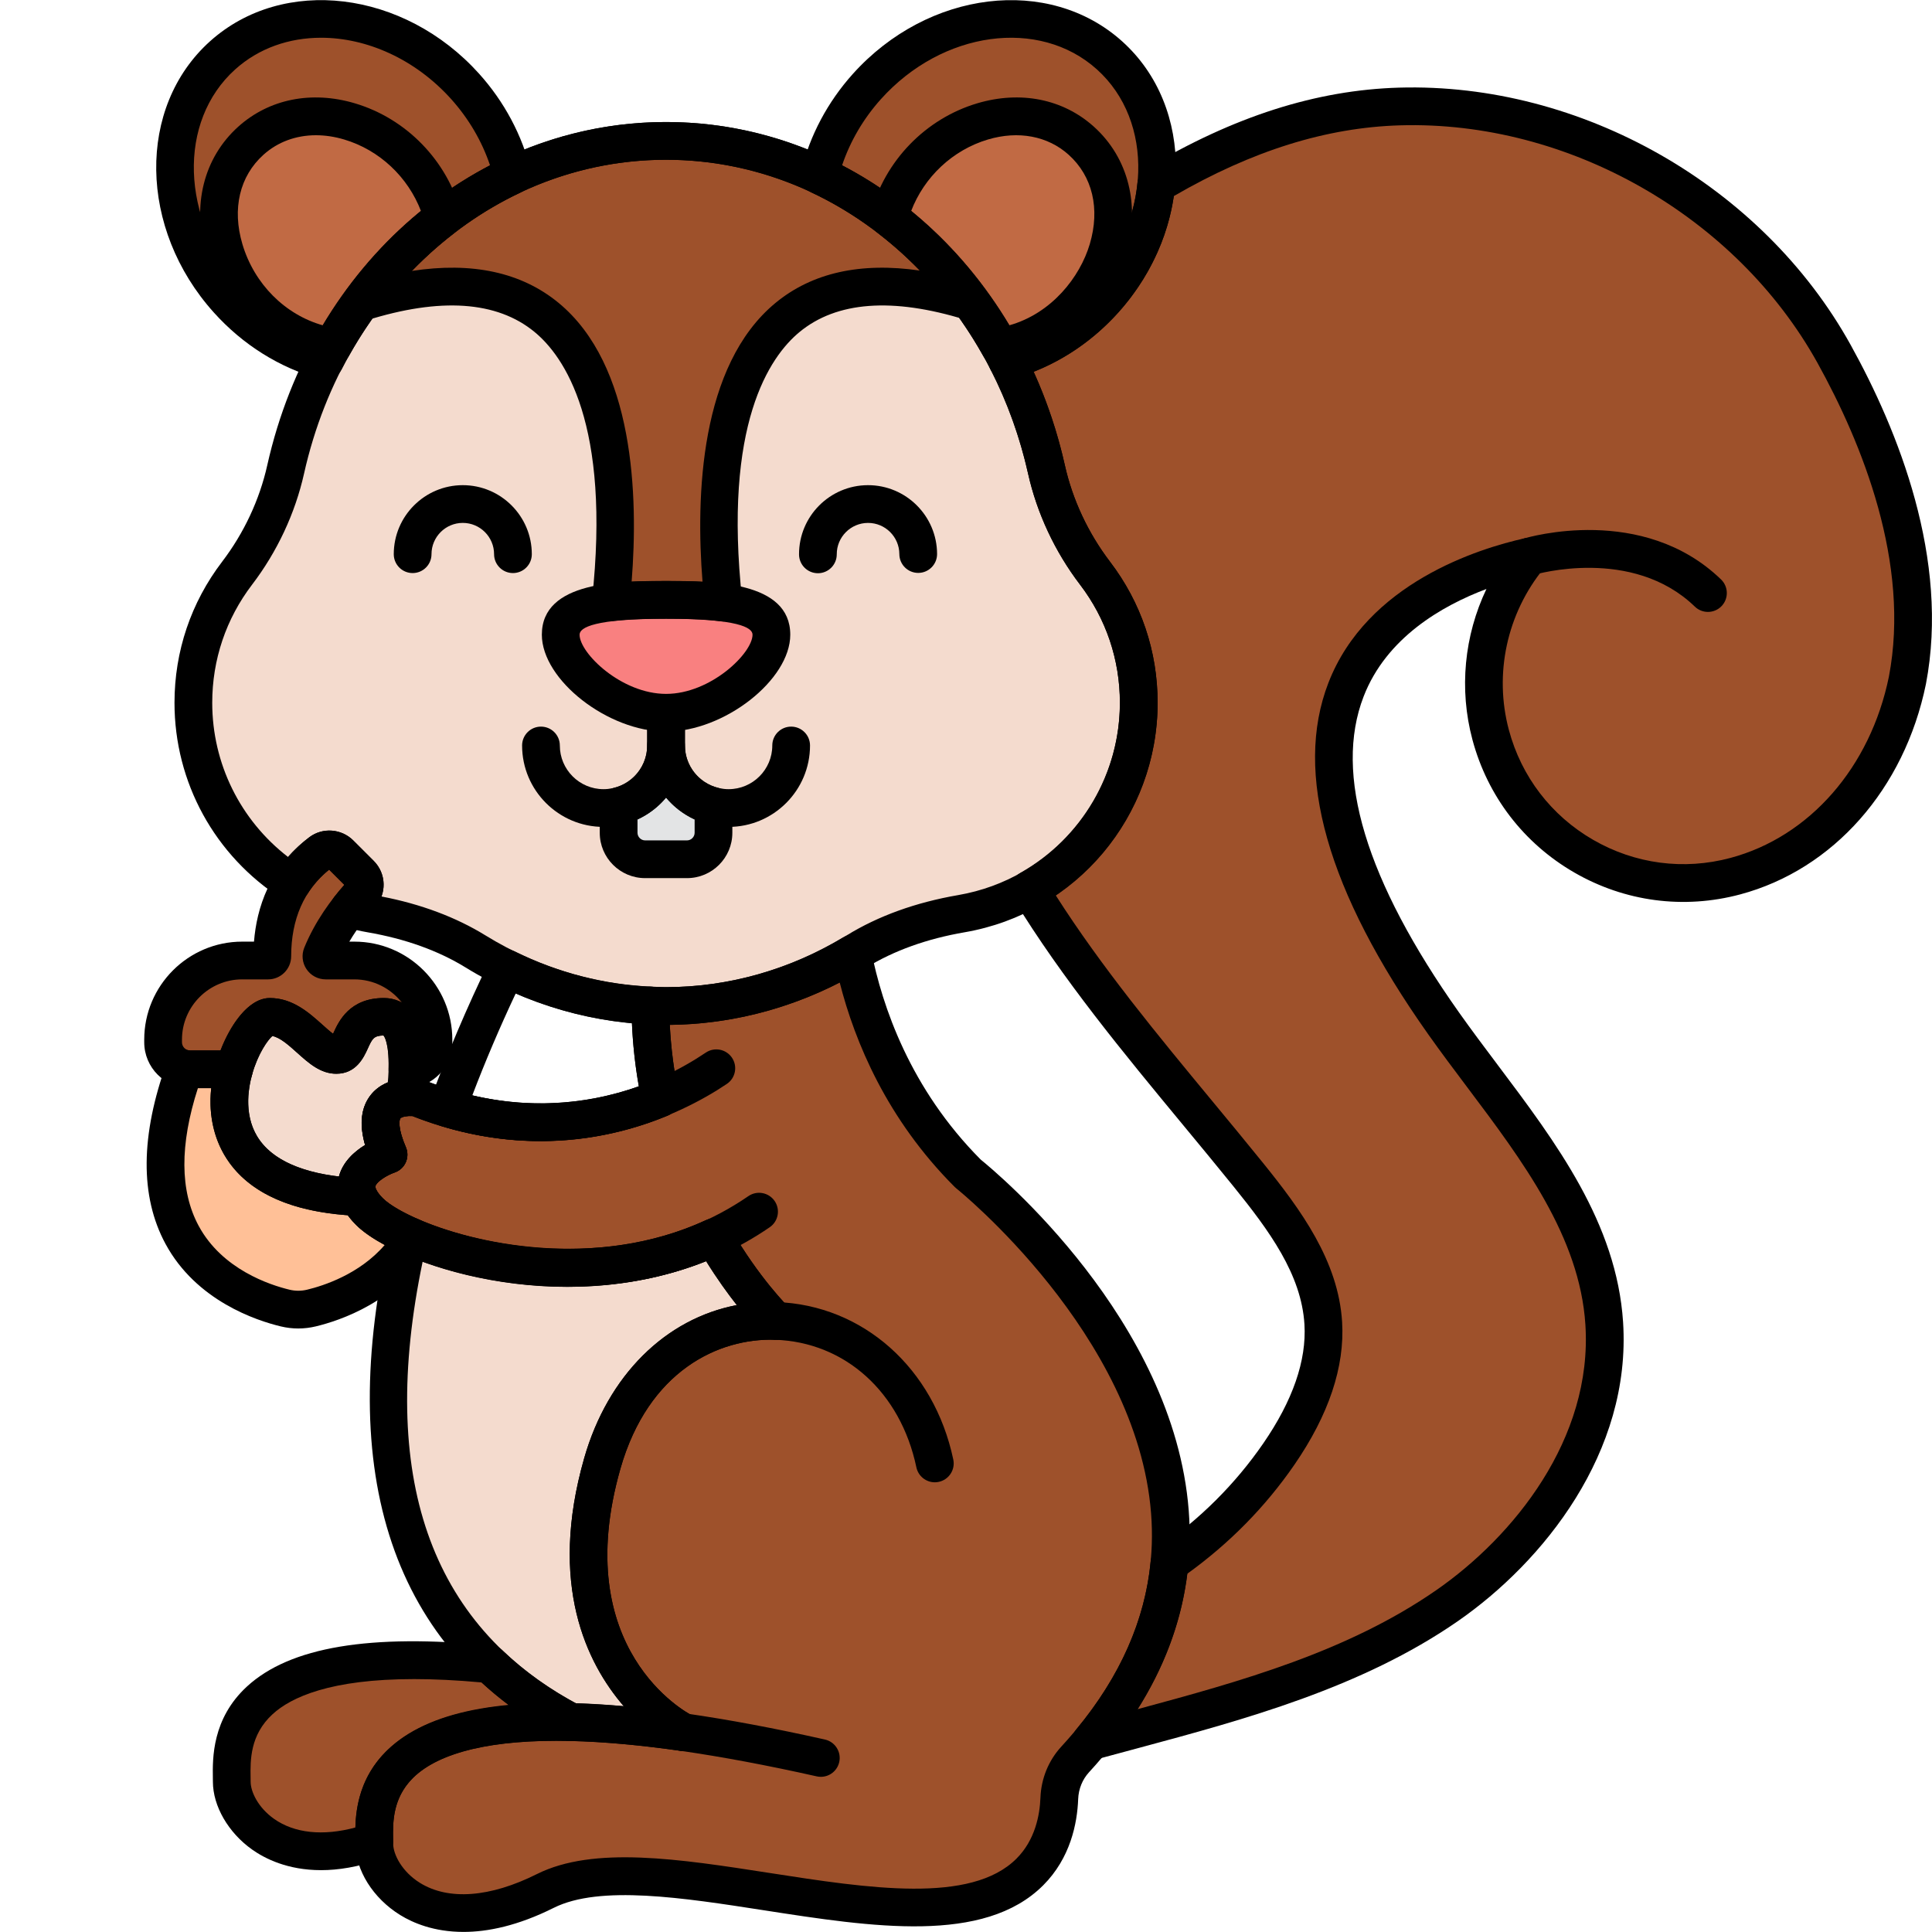
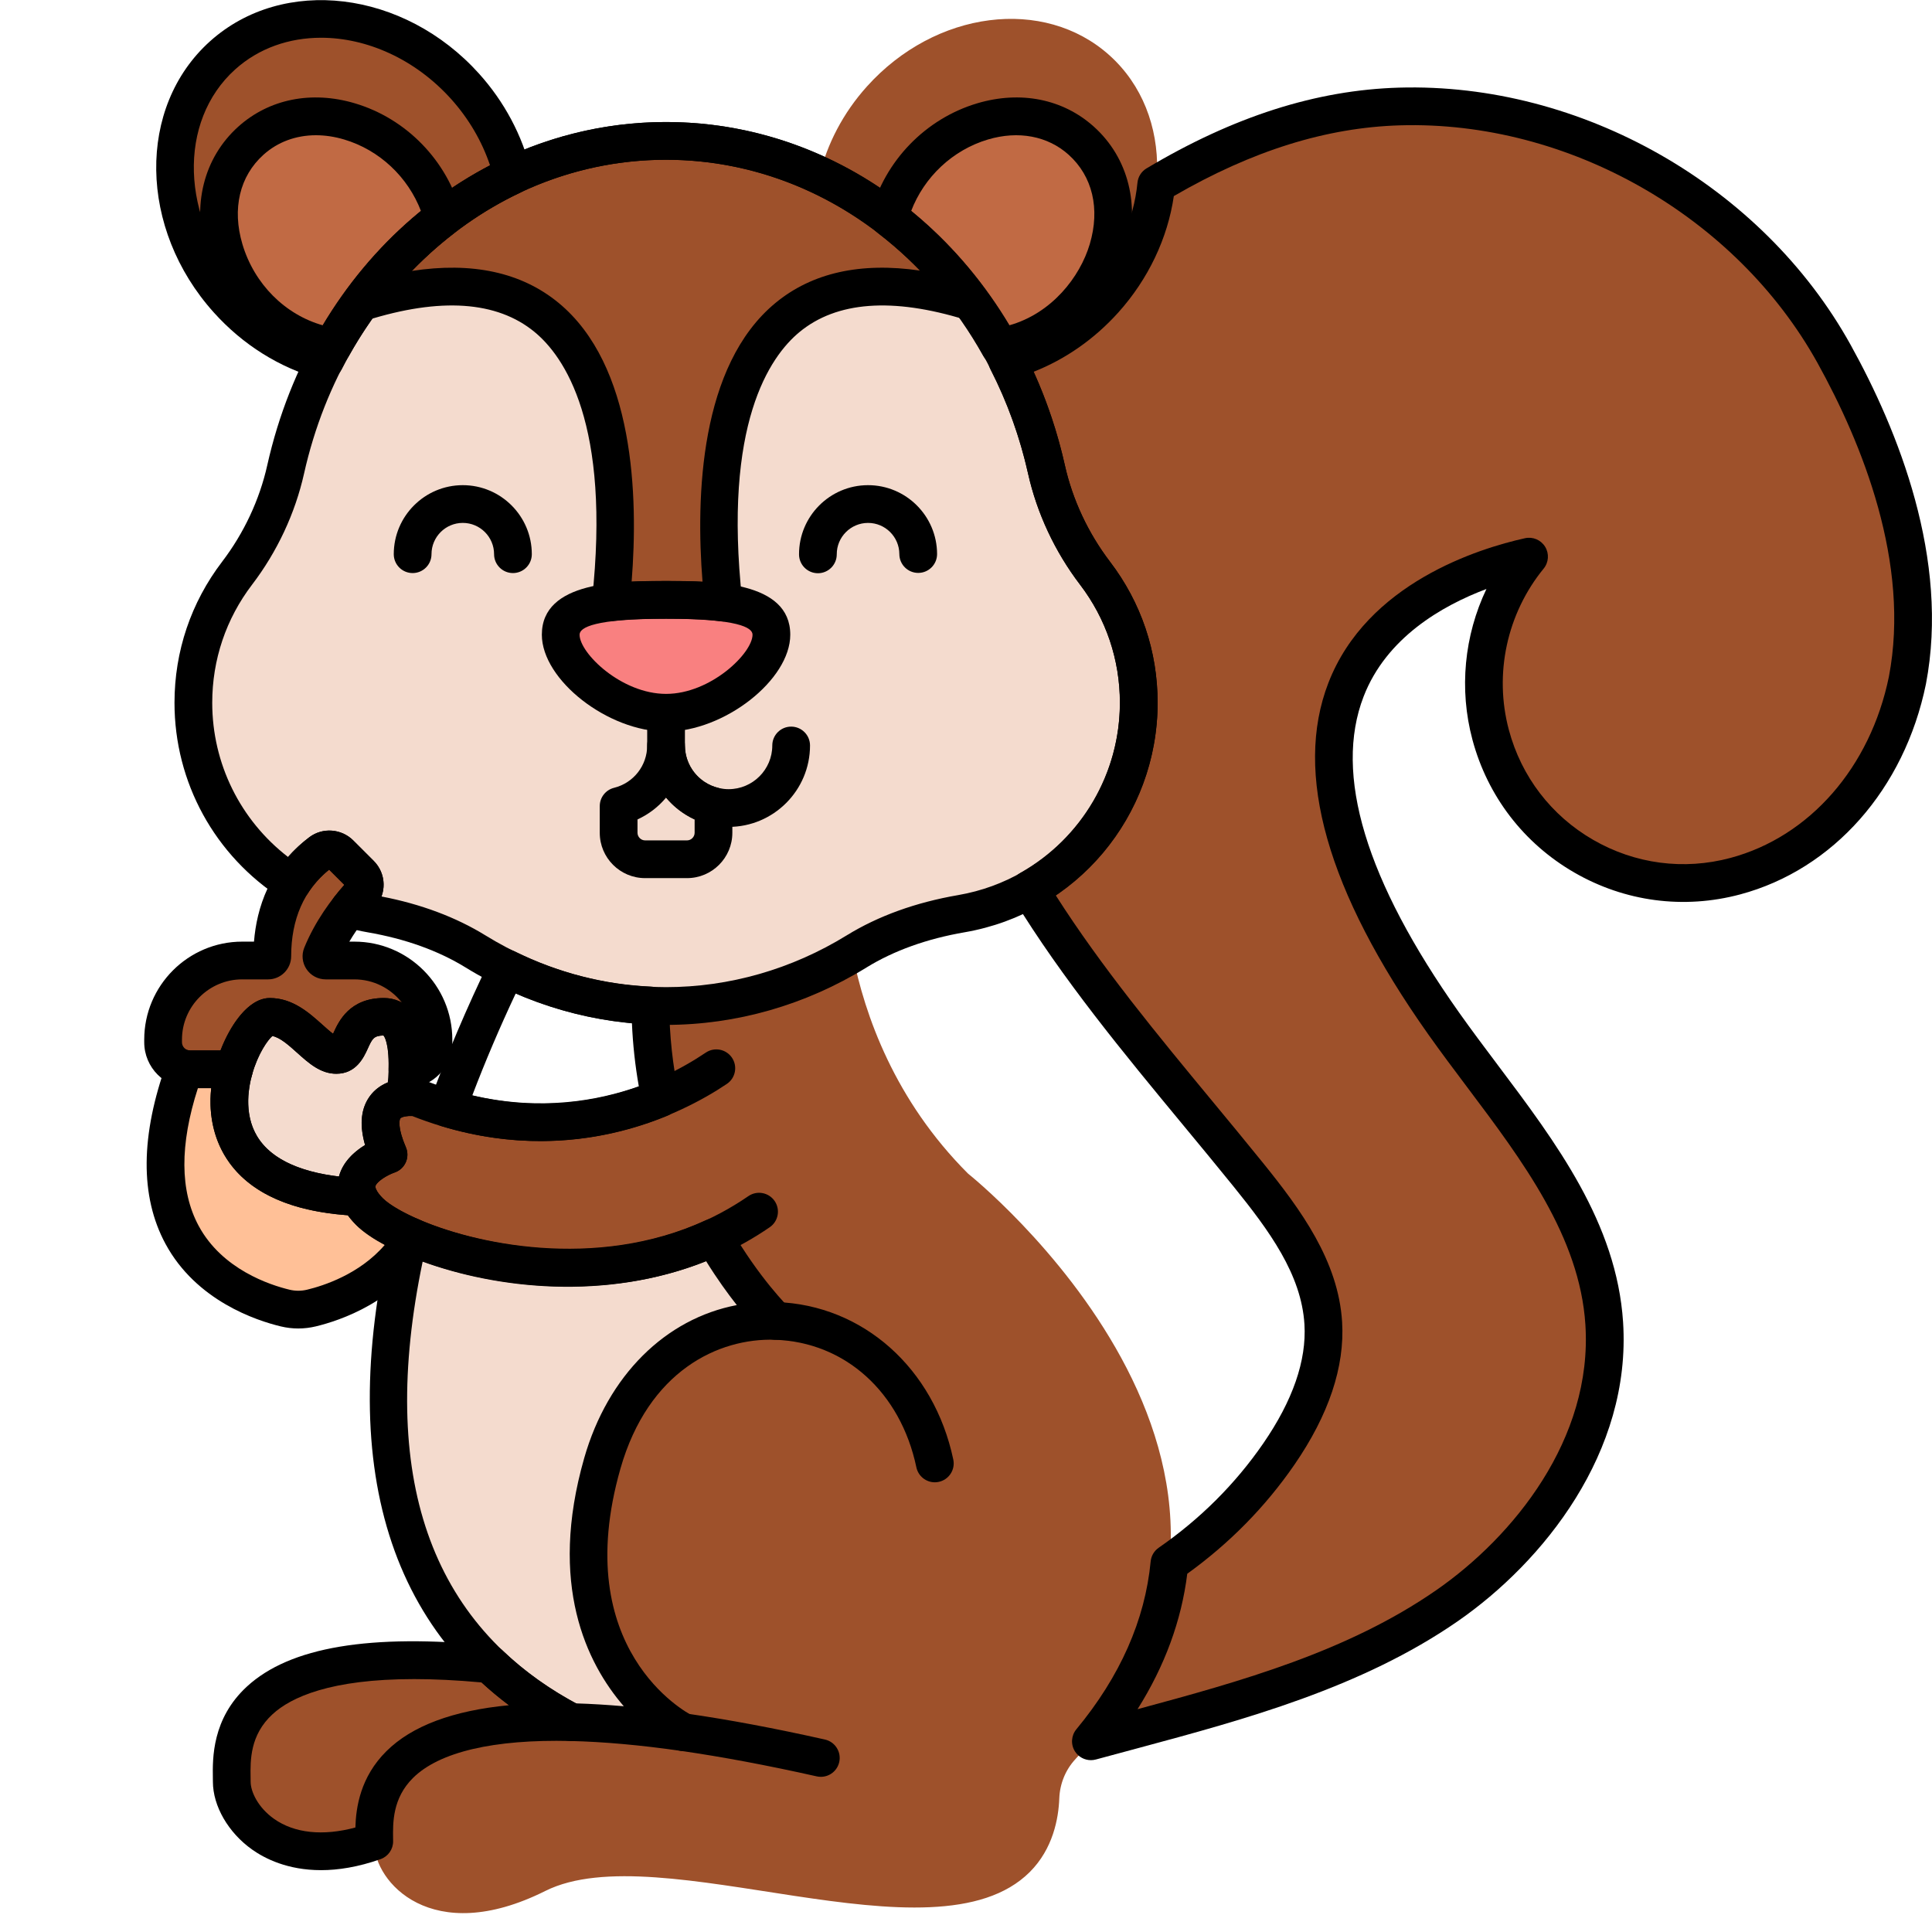
<svg xmlns="http://www.w3.org/2000/svg" enable-background="new 0 0 256 256" height="512" viewBox="0 0 256 256" width="512">
  <path d="m145.096 75.95c-3.1-4.064-5.319-8.76-6.434-13.748-5.59-24.996-26.032-43.533-50.406-43.533-24.373 0-44.816 18.537-50.406 43.533-1.115 4.988-3.334 9.684-6.434 13.748-3.634 4.765-5.794 10.715-5.794 17.171 0 10.047 5.236 18.835 13.086 23.871.929-1.453 2.162-2.836 3.785-4.059.773-.583 1.867-.485 2.551.199l2.71 2.71c.746.746.768 1.941.054 2.719-.451.491-.988 1.119-1.553 1.842.938.265 1.89.498 2.865.666 4.897.845 9.662 2.397 13.893 5.004 7.472 4.603 16.078 7.23 25.243 7.23s17.771-2.628 25.243-7.23c4.231-2.606 8.996-4.159 13.894-5.004 13.309-2.295 23.497-13.91 23.497-27.947.001-6.457-2.159-12.406-5.794-17.172z" fill="#f4dbce" />
-   <path d="m88.256 98.781c0 3.885-2.677 7.137-6.285 8.034v3.534c0 1.929 1.578 3.507 3.507 3.507h5.557c1.929 0 3.507-1.578 3.507-3.507v-3.534c-3.608-.897-6.286-4.148-6.286-8.034z" fill="#e3e4e5" />
  <path d="m79.808 193.912c3.777-13.218 13.533-19.198 22.975-18.884 0 0-4.081-3.929-8.198-11.077-14.921 6.868-31.64 3.688-40.385-.201-5.618 24.078-4.365 50.859 21.472 64.442 4.24.1 9.145.509 14.872 1.33 0-.001-18.289-9.173-10.736-35.61z" fill="#f4dbce" />
  <path d="m51.483 152.997c-2.622-6.118.215-7.379 2.196-7.58.474-3.522.97-10.674-2.825-10.674-5.036 0-3.777 5.036-6.295 5.036s-5.036-5.036-8.812-5.036c-3.684 0-14.535 22.747 11.806 23.865-1.673-3.739 3.93-5.611 3.93-5.611z" fill="#f4dbce" />
  <path d="m102.215 84.099c0 4.285-7.156 10.345-13.958 10.345s-13.958-6.06-13.958-10.345 7.156-4.616 13.958-4.616c6.801.001 13.958.331 13.958 4.616z" fill="#f98080" />
  <g fill="#9e512b">
    <path d="m128.276 155.515c-9.734-9.734-13.703-20.998-15.31-29.138-7.349 4.404-15.758 6.925-24.709 6.925-.699 0-1.388-.044-2.081-.074.028 4.398.521 8.506 1.323 12.294-7.603 3.159-18.853 5.277-32.239-.077 0 0-7.553-1.259-3.777 7.553 0 0-7.553 2.518-2.518 7.553 4.549 4.549 26.56 12.174 45.62 3.4 4.117 7.148 8.198 11.077 8.198 11.077-9.442-.315-19.198 5.665-22.975 18.884-7.553 26.437 10.736 35.61 10.736 35.61-42.941-6.157-40.95 10.268-40.95 14.746 0 5.036 7.553 13.848 22.66 6.295s51.552 10.134 64.204-2.518c3.075-3.075 3.803-7.089 3.903-9.749.073-1.917.803-3.75 2.102-5.162 35.242-38.31-14.187-77.619-14.187-77.619z" />
    <path d="m75.672 228.192c-4.231-2.224-7.791-4.808-10.781-7.67-35.934-3.53-34.18 11.336-34.18 15.563 0 4.596 6.296 12.331 18.881 7.905-.05-4.173-.862-16.432 26.08-15.798z" />
    <path d="m133.46 47.801c4.67-1.292 9.201-3.995 12.861-8.066 9.068-10.084 9.38-24.59.696-32.399-8.684-7.809-23.075-5.964-32.144 4.121-3.187 3.544-5.268 7.636-6.282 11.79 10.533 4.955 19.274 13.639 24.869 24.554z" />
    <path d="m43.053 47.801c5.596-10.915 14.336-19.598 24.868-24.554-1.013-4.154-3.095-8.246-6.282-11.79-9.069-10.086-23.46-11.93-32.144-4.122-8.684 7.809-8.372 22.315.696 32.399 3.661 4.072 8.192 6.774 12.862 8.067z" />
    <path d="m243.034 46.916c-11.257-20.321-34.357-33.483-57.578-32.805-11.562.337-22.354 4.441-32.251 10.345-.514 5.313-2.805 10.743-6.884 15.279-3.661 4.071-8.191 6.774-12.861 8.066 2.289 4.465 4.06 9.295 5.202 14.402 1.116 4.988 3.335 9.684 6.434 13.748 3.635 4.765 5.794 10.715 5.794 17.171 0 10.624-5.842 19.852-14.451 24.711 8.21 13.446 18.99 25.481 28.946 37.801 4.704 5.821 9.503 12.233 9.955 19.704.376 6.212-2.368 12.224-5.9 17.349-3.893 5.649-8.846 10.546-14.485 14.453-.727 7.628-3.795 15.612-10.405 23.591 1.927-.519 3.853-1.038 5.78-1.557 14.412-3.882 29.143-7.909 41.409-16.414 12.266-8.504 21.795-22.51 20.828-37.404-.99-15.241-12.472-27.291-21.29-39.762-33.77-47.757.461-59.426 11.33-61.834-5.203 6.368-7.378 15.057-5.09 23.608 3.78 14.125 18.294 22.511 32.419 18.731 11.956-3.2 20.272-13.589 22.8-25.928 2.8-14.618-2.481-30.218-9.702-43.255z" />
    <path d="m128.631 39.968c-9.517-12.987-24.061-21.299-40.375-21.299-16.358 0-30.938 8.358-40.453 21.406 34.914-10.987 34.855 23.81 33.121 39.731 2.238-.276 4.808-.323 7.332-.323 2.627 0 5.303.053 7.603.36-1.732-15.851-1.824-50.533 32.772-39.875z" />
  </g>
  <path d="m132.464 45.939c13.124-2.062 20.031-19.001 10.807-27.295-8.088-7.273-22.318-1.547-25.458 10.227 5.884 4.508 10.881 10.323 14.651 17.068z" fill="#c16a44" />
  <path d="m44.049 45.939c3.769-6.745 8.766-12.559 14.651-17.068-3.14-11.772-17.369-17.501-25.458-10.227-9.19 8.264-2.354 25.228 10.807 27.295z" fill="#c16a44" />
  <path d="m35.747 134.743c3.777 0 6.295 5.036 8.812 5.036 2.518 0 1.259-5.036 6.295-5.036 2.688 0 3.221 3.586 3.136 6.93 1.914-.075 3.446-1.639 3.446-3.572v-.346c0-5.767-4.718-10.485-10.485-10.485h-3.799c-.391 0-.668-.397-.52-.759 1.45-3.544 3.737-6.383 5.177-7.951.714-.778.692-1.973-.054-2.719l-2.71-2.71c-.684-.684-1.778-.782-2.551-.199-5.216 3.934-6.41 9.511-6.415 13.78-.001.308-.245.558-.554.558h-3.428c-5.767 0-10.485 4.718-10.485 10.485v.346c0 1.981 1.606 3.586 3.586 3.586h5.812c1.095-3.906 3.391-6.944 4.737-6.944z" fill="#9e512b" />
  <path d="m48.965 160.551c-.696-.696-1.145-1.342-1.413-1.942-16.721-.71-18.449-10.131-16.543-16.921h-5.812c-.252 0-.497-.027-.734-.076-8.805 24.281 7.76 30.381 13.328 31.713 1.143.273 2.322.273 3.464 0 3.163-.757 9.869-3.057 13.463-9.349-2.686-1.146-4.696-2.368-5.753-3.425z" fill="#ffc097" />
  <path d="m108.765 235.438c-.181 0-.365-.02-.55-.061-6.513-1.462-12.578-2.6-18.025-3.381-1.367-.196-2.316-1.463-2.12-2.83.195-1.367 1.463-2.32 2.829-2.12 5.577.799 11.771 1.961 18.412 3.451 1.347.303 2.194 1.64 1.892 2.987-.262 1.164-1.294 1.954-2.438 1.954z" />
  <path d="m123.867 196.412c-1.156 0-2.195-.808-2.443-1.985-2.097-9.957-9.446-16.591-18.724-16.9-1.38-.046-2.462-1.202-2.416-2.582.047-1.38 1.213-2.461 2.582-2.416 11.479.382 20.902 8.768 23.45 20.867.284 1.351-.58 2.677-1.931 2.961-.173.038-.347.055-.518.055z" />
  <path d="m75.315 170.468c-13.188 0-24.64-4.671-28.118-8.149-2.545-2.545-2.667-4.825-2.321-6.29.482-2.046 2.09-3.442 3.499-4.304-.78-2.775-.534-4.995.74-6.618 2.173-2.768 6.113-2.202 6.556-2.129.177.029.351.078.518.145 17.414 6.966 30.864.705 37.331-3.647 1.144-.77 2.697-.467 3.47.678.771 1.146.467 2.699-.679 3.47-5.835 3.928-21.537 12.17-41.671 4.264-.617-.047-1.41.07-1.593.309-.161.209-.344 1.303.733 3.816.275.643.27 1.371-.018 2.009-.286.638-.826 1.126-1.489 1.347-1.057.363-2.398 1.235-2.532 1.811-.055.239.231.843.991 1.604 3.872 3.87 28.845 13.175 48.432-.292 1.136-.782 2.692-.495 3.477.644.782 1.138.493 2.694-.645 3.477-8.445 5.804-17.944 7.855-26.681 7.855z" />
-   <path d="m61.41 255.989c-3.907 0-6.695-1.194-8.383-2.238-3.604-2.228-5.933-5.95-5.933-9.483l-.006-.536c-.041-2.599-.126-8.008 4.758-12.309 5.592-4.924 15.704-6.687 30.801-5.348-4.943-5.73-10.014-16.152-5.242-32.851 3.139-10.989 10.8-18.5 20.226-20.294-1.197-1.52-2.608-3.468-4.068-5.819-19.596 7.842-41.183.39-46.365-4.792-2.545-2.545-2.667-4.825-2.321-6.289.482-2.046 2.09-3.442 3.499-4.304-.78-2.775-.534-4.995.74-6.618 2.173-2.768 6.113-2.202 6.556-2.129.177.029.351.078.518.145 11.725 4.69 21.68 3.235 28.458.82-.621-3.519-.947-7.108-.971-10.7-.004-.685.272-1.342.766-1.817.494-.476 1.159-.725 1.846-.697l.489.023c.492.024.983.049 1.48.049 8.152 0 16.252-2.271 23.424-6.569.697-.418 1.555-.471 2.3-.14.744.33 1.28 1.002 1.438 1.8 1.48 7.495 5.202 18.382 14.53 27.759 2.106 1.703 25.596 21.221 27.562 46.493.967 12.436-3.476 24.104-13.206 34.681-.88.957-1.393 2.223-1.443 3.564-.121 3.219-1.024 7.813-4.634 11.422-7.838 7.838-22.665 5.536-37.002 3.31-10.692-1.66-21.746-3.377-27.852-.324-4.76 2.379-8.743 3.191-11.965 3.191zm12.298-25.327c-10.72 0-15.979 2.244-18.558 4.514-3.151 2.775-3.098 6.207-3.062 8.478l.007.614c0 1.505 1.224 3.785 3.562 5.23 3.791 2.342 9.287 1.926 15.48-1.171 7.535-3.767 18.861-2.008 30.854-.146 13.105 2.035 26.656 4.139 32.7-1.904 2.463-2.463 3.085-5.751 3.173-8.076.095-2.528 1.075-4.929 2.76-6.76 8.752-9.514 12.756-19.913 11.9-30.908-1.848-23.751-25.565-42.871-25.805-43.061-.074-.059-.146-.122-.212-.189-8.97-8.971-13.228-19.194-15.244-27.102-7.031 3.61-14.741 5.54-22.515 5.618.156 3.103.557 6.188 1.195 9.204.25 1.177-.375 2.365-1.486 2.827-7.545 3.135-19.516 5.674-33.818.057-.617-.047-1.41.07-1.593.309-.161.209-.344 1.303.733 3.816.275.643.27 1.371-.018 2.009-.286.638-.826 1.126-1.489 1.347-1.057.363-2.398 1.235-2.532 1.811-.055.239.231.843.991 1.604 3.978 3.977 24.872 11.151 42.808 2.897 1.171-.54 2.566-.098 3.211 1.023 3.866 6.711 7.73 10.489 7.769 10.526.743.719.968 1.822.563 2.774-.403.951-1.371 1.566-2.383 1.523-7.479-.231-16.782 4.104-20.487 17.071-6.858 24.001 8.793 32.35 9.462 32.694 1.087.558 1.616 1.822 1.246 2.985-.371 1.165-1.529 1.892-2.731 1.719-6.579-.942-12.006-1.333-16.481-1.333z" />
  <path d="m42.534 247.805c-4.41 0-7.433-1.529-9.121-2.725-3.16-2.238-5.202-5.769-5.202-8.995l-.006-.53c-.039-2.536-.12-7.814 4.514-12.08 5.697-5.245 16.302-7.025 32.416-5.441.558.055 1.08.295 1.484.682 2.91 2.786 6.348 5.229 10.216 7.263 1.028.541 1.548 1.717 1.257 2.84-.291 1.125-1.367 1.892-2.479 1.872-10.189-.246-17.417 1.452-20.888 4.895-2.721 2.7-2.671 5.932-2.639 8.071l.005.304c.013 1.072-.659 2.032-1.671 2.388-2.997 1.054-5.624 1.456-7.886 1.456zm12.326-25.317c-11.055 0-16.283 2.39-18.756 4.666-2.985 2.75-2.934 6.104-2.9 8.325l.007.607c0 1.312.968 3.41 3.092 4.915 2.703 1.915 6.488 2.311 10.787 1.152.077-2.68.658-6.687 4.115-10.116 3.37-3.343 8.813-5.38 16.232-6.086-1.275-.958-2.488-1.965-3.634-3.02-3.338-.307-6.307-.443-8.943-.443z" />
  <path d="m31.009 144.188h-5.812c-3.355 0-6.086-2.73-6.086-6.086v-.346c0-7.16 5.825-12.985 12.985-12.985h1.56c.354-4.402 2.026-9.833 7.332-13.834 1.754-1.323 4.258-1.139 5.824.428l2.71 2.709c1.695 1.697 1.751 4.41.128 6.178-.838.912-2.177 2.506-3.362 4.519h.662c7.16 0 12.985 5.825 12.985 12.985v.346c0 3.276-2.569 5.942-5.849 6.07-.704.034-1.361-.233-1.854-.718s-.761-1.152-.743-1.843c.092-3.626-.677-4.399-.684-4.406-1.297.039-1.477.433-2.073 1.738-.533 1.166-1.525 3.337-4.175 3.337-2.09 0-3.661-1.413-5.181-2.778-1.108-.996-2.25-2.023-3.283-2.223-.617.554-1.916 2.366-2.679 5.085-.301 1.078-1.285 1.824-2.405 1.824zm1.088-14.417c-4.403 0-7.985 3.582-7.985 7.985v.346c0 .599.487 1.086 1.086 1.086h4.02c1.277-3.266 3.652-6.944 6.529-6.944 3.038 0 5.221 1.962 6.975 3.539.416.374.975.876 1.411 1.198.019-.041.037-.08.054-.117.686-1.5 2.112-4.62 6.668-4.62.864 0 1.67.202 2.382.593-1.463-1.865-3.736-3.065-6.285-3.065h-3.799c-1.021 0-1.972-.507-2.542-1.357-.567-.845-.676-1.911-.291-2.85 1.45-3.544 3.624-6.424 5.307-8.315l-2.016-2.016c-3.334 2.698-5.025 6.559-5.031 11.483-.005 1.687-1.375 3.055-3.054 3.055h-3.429z" />
  <path d="m39.523 176.031c-.773 0-1.546-.092-2.313-.275-3.242-.776-11.221-3.397-15.292-10.958-3.38-6.276-3.313-14.364.194-24.039.424-1.168 1.639-1.85 2.859-1.596.077.016.151.024.226.024h5.812c.782 0 1.52.366 1.992.99s.626 1.433.415 2.186c-.557 1.98-1.162 5.753 1.027 8.772 2.16 2.979 6.729 4.7 13.215 4.975.946.04 1.788.612 2.176 1.477.157.351.468.765.898 1.195.848.847 2.704 1.929 4.967 2.894.656.28 1.162.827 1.389 1.503.228.676.155 1.417-.198 2.037-4.143 7.251-11.906 9.786-15.052 10.54-.768.183-1.542.275-2.315.275zm-13.301-31.843c-2.42 7.491-2.389 13.622.099 18.24 3.113 5.782 9.466 7.847 12.053 8.466.762.182 1.538.182 2.302 0 2.144-.513 6.962-2.044 10.302-5.934-1.393-.747-2.782-1.644-3.779-2.64-.429-.429-.798-.857-1.112-1.29-7.459-.542-12.733-2.88-15.689-6.958-1.983-2.736-2.806-6.167-2.411-9.883h-1.765z" />
  <path d="m96.544 109.569c-5.948 0-10.787-4.839-10.787-10.788v-3.654c0-1.381 1.119-2.5 2.5-2.5s2.5 1.119 2.5 2.5v3.654c0 3.191 2.596 5.788 5.787 5.788s5.788-2.597 5.788-5.788c0-1.381 1.119-2.5 2.5-2.5s2.5 1.119 2.5 2.5c0 5.949-4.84 10.788-10.788 10.788z" />
-   <path d="m79.969 109.569c-5.948 0-10.788-4.839-10.788-10.788 0-1.381 1.119-2.5 2.5-2.5s2.5 1.119 2.5 2.5c0 3.191 2.597 5.788 5.788 5.788s5.788-2.597 5.788-5.788v-3.654c0-1.381 1.119-2.5 2.5-2.5s2.5 1.119 2.5 2.5v3.654c0 5.949-4.84 10.788-10.788 10.788z" />
-   <path d="m133.46 50.301c-.92 0-1.789-.509-2.225-1.36-5.35-10.434-13.769-18.756-23.707-23.433-1.075-.506-1.646-1.7-1.364-2.854 1.148-4.711 3.518-9.162 6.851-12.869 9.977-11.093 25.98-13.026 35.675-4.308s9.466 24.836-.509 35.929c-3.849 4.28-8.708 7.325-14.054 8.804-.222.061-.446.091-.667.091zm-21.889-28.366c9.502 4.966 17.598 12.97 23.108 22.847 3.684-1.367 7.035-3.663 9.782-6.719 8.133-9.043 8.528-21.994.884-28.869-7.646-6.875-20.482-5.11-28.612 3.934-2.327 2.588-4.089 5.601-5.162 8.807z" />
  <path d="m43.053 50.301c-.221 0-.445-.03-.667-.091-5.345-1.479-10.204-4.523-14.054-8.804-9.975-11.093-10.203-27.211-.509-35.93 9.696-8.716 25.698-6.786 35.675 4.309 3.332 3.705 5.701 8.155 6.852 12.869.282 1.155-.289 2.349-1.364 2.855-9.939 4.677-18.358 12.999-23.708 23.433-.436.85-1.305 1.359-2.225 1.359zm-.51-45.299c-4.212 0-8.232 1.366-11.376 4.192-7.645 6.875-7.249 19.825.884 28.869 2.747 3.056 6.1 5.353 9.782 6.719 5.511-9.878 13.607-17.882 23.108-22.847-1.073-3.207-2.835-6.22-5.161-8.807-4.789-5.325-11.208-8.126-17.237-8.126z" />
  <path d="m88.257 135.802c-9.299 0-18.481-2.628-26.555-7.602-3.629-2.235-8.005-3.806-13.007-4.668-.963-.166-1.983-.402-3.12-.724-.801-.227-1.437-.837-1.695-1.629-.259-.791-.106-1.66.405-2.316.438-.561.896-1.111 1.341-1.615l-2.017-2.016c-1.113.902-2.052 1.945-2.795 3.106-.357.559-.922.953-1.57 1.095-.65.142-1.327.021-1.885-.337-8.915-5.719-14.237-15.43-14.237-25.976 0-6.815 2.181-13.277 6.307-18.687 2.893-3.792 4.961-8.21 5.982-12.777 5.989-26.782 27.72-45.487 52.846-45.487 25.125 0 46.855 18.705 52.845 45.487 1.021 4.566 3.09 8.984 5.983 12.777 4.125 5.41 6.306 11.872 6.306 18.687 0 15.065-10.755 27.854-25.572 30.411-5.002.862-9.378 2.433-13.008 4.668-8.075 4.974-17.256 7.603-26.554 7.603zm-37.707-17.014c5.222 1.006 9.852 2.739 13.775 5.156 7.283 4.487 15.56 6.858 23.932 6.858 8.371 0 16.646-2.372 23.932-6.859 4.175-2.571 9.147-4.367 14.78-5.339 12.413-2.141 21.422-12.858 21.422-25.483 0-5.71-1.826-11.123-5.282-15.655-3.327-4.363-5.709-9.453-6.886-14.719-5.475-24.48-25.199-41.578-47.966-41.578-22.768 0-42.492 17.098-47.967 41.578-1.178 5.267-3.559 10.357-6.885 14.719-3.456 4.531-5.283 9.944-5.283 15.655 0 8.062 3.717 15.544 10.047 20.435.834-.957 1.776-1.833 2.818-2.619 1.754-1.324 4.259-1.14 5.825.428l2.71 2.709c1.274 1.275 1.623 3.123 1.028 4.714z" />
  <path d="m108.376 75.955c-1.377 0-2.495-1.114-2.5-2.492-.016-5.042 4.073-9.159 9.116-9.176h.03c5.03 0 9.131 4.084 9.146 9.118.005 1.38-1.111 2.503-2.492 2.508-.003 0-.005 0-.008 0-1.377 0-2.495-1.114-2.5-2.492-.007-2.282-1.866-4.133-4.146-4.133-.005 0-.009 0-.014 0-2.286.008-4.14 1.874-4.133 4.16.005 1.38-1.111 2.503-2.492 2.508-.002-.001-.004-.001-.007-.001z" />
  <path d="m67.968 75.934c-1.381 0-2.5-1.119-2.5-2.5 0-2.287-1.86-4.147-4.146-4.147s-4.146 1.86-4.146 4.147c0 1.381-1.119 2.5-2.5 2.5s-2.5-1.119-2.5-2.5c0-5.043 4.104-9.147 9.146-9.147s9.146 4.104 9.146 9.147c0 1.38-1.119 2.5-2.5 2.5z" />
-   <path d="m226.312 81.082c-.626 0-1.253-.233-1.738-.703-8.288-8.02-21.112-4.266-21.242-4.227-1.323.4-2.718-.348-3.116-1.669-.4-1.322.348-2.717 1.669-3.117.641-.193 15.787-4.621 26.166 5.419.992.96 1.019 2.543.059 3.535-.492.507-1.145.762-1.798.762z" />
  <path d="m144.551 233.23c-.836 0-1.636-.42-2.104-1.148-.589-.916-.517-2.108.179-2.947 5.791-6.989 9.102-14.47 9.842-22.233.069-.733.459-1.399 1.064-1.818 5.496-3.808 10.156-8.456 13.85-13.816 3.915-5.68 5.754-10.989 5.464-15.78-.402-6.635-4.678-12.435-9.404-18.284-2.19-2.71-4.422-5.407-6.656-8.108-7.859-9.503-15.987-19.329-22.479-29.961-.354-.579-.456-1.276-.286-1.932.171-.656.601-1.215 1.191-1.548 8.13-4.588 13.18-13.222 13.18-22.533 0-5.71-1.826-11.123-5.282-15.655-3.327-4.363-5.709-9.453-6.886-14.719-1.075-4.803-2.753-9.448-4.987-13.807-.343-.669-.367-1.457-.064-2.145.302-.688.897-1.205 1.622-1.405 4.426-1.225 8.46-3.758 11.669-7.328 3.552-3.95 5.773-8.868 6.255-13.849.076-.791.524-1.499 1.207-1.906 11.528-6.877 22.474-10.376 33.459-10.697 24.137-.694 48.153 12.999 59.838 34.093 6.298 11.369 13.14 28.394 9.972 44.936-2.85 13.904-12.277 24.572-24.609 27.872-7.476 2.001-15.284.971-21.986-2.901-6.701-3.872-11.494-10.122-13.494-17.598-1.796-6.709-1.083-13.805 1.854-19.971-5.927 2.234-13.271 6.478-16.276 14.254-3.975 10.29.277 24.372 12.639 41.853 1.635 2.312 3.407 4.668 5.12 6.947 7.754 10.311 15.771 20.974 16.624 34.096 1.119 17.242-10.578 31.772-21.898 39.621-12.759 8.847-28.391 13.058-42.183 16.773l-5.779 1.557c-.222.06-.44.087-.656.087zm12.767-24.699c-.771 6.209-2.98 12.218-6.588 17.945 13.727-3.701 27.837-7.626 39.584-15.771 10.197-7.07 20.742-20.027 19.758-35.188-.755-11.634-8.316-21.69-15.63-31.416-1.735-2.307-3.529-4.693-5.206-7.065-13.389-18.934-17.836-34.592-13.221-46.542 5.111-13.231 19.921-17.818 26.051-19.177 1.046-.232 2.111.224 2.67 1.13.559.907.48 2.068-.192 2.893-4.874 5.966-6.598 13.958-4.611 21.38 1.655 6.186 5.62 11.357 11.165 14.561 5.546 3.203 12.005 4.056 18.192 2.4 10.491-2.807 18.537-12.009 20.998-24.014 2.88-15.041-3.544-30.895-9.44-41.541-10.804-19.501-33.049-32.164-55.318-31.518-9.782.285-19.604 3.354-29.992 9.375-.815 5.588-3.399 11.021-7.356 15.422-3.159 3.514-7.001 6.196-11.234 7.862 1.806 3.964 3.2 8.119 4.155 12.389 1.021 4.566 3.09 8.985 5.983 12.778 4.125 5.411 6.306 11.873 6.306 18.687 0 10.239-5.115 19.791-13.505 25.51 6.084 9.543 13.532 18.549 20.753 27.278 2.246 2.716 4.488 5.427 6.691 8.153 5.047 6.246 10.016 13.021 10.506 21.125.359 5.932-1.772 12.297-6.337 18.919-3.826 5.55-8.594 10.399-14.182 14.425z" />
  <path d="m90.545 232.021c-.118 0-.236-.008-.355-.025-5.329-.764-10.233-1.203-14.576-1.305-.386-.009-.764-.107-1.104-.287-22.394-11.771-30.258-35.017-22.743-67.222.169-.726.654-1.338 1.321-1.67.667-.333 1.448-.349 2.129-.046 7.328 3.259 23.645 6.972 38.324.214 1.171-.54 2.566-.098 3.211 1.023 3.866 6.711 7.73 10.489 7.769 10.526.743.719.968 1.822.563 2.774-.403.951-1.371 1.566-2.383 1.523-7.479-.25-16.782 4.104-20.487 17.071-6.858 24 8.793 32.35 9.462 32.693 1.087.558 1.616 1.822 1.246 2.985-.335 1.051-1.304 1.746-2.377 1.746zm-14.218-6.313c2.008.06 4.121.187 6.329.379-4.946-5.728-10.025-16.153-5.251-32.862 3.139-10.989 10.8-18.5 20.226-20.294-1.197-1.52-2.609-3.469-4.068-5.819-13.347 5.334-27.818 3.617-37.559.061-5.91 28.378.919 48.061 20.323 58.535zm3.482-31.796h.01z" />
  <path d="m71.638 151.2c-4.01 0-8.397-.554-13.076-1.964-.657-.198-1.205-.658-1.513-1.272-.309-.614-.35-1.328-.115-1.974 2.236-6.164 4.916-12.474 7.963-18.754.29-.599.808-1.057 1.438-1.273s1.319-.172 1.917.123c5.697 2.808 11.765 4.371 18.034 4.645 1.33.058 2.382 1.149 2.391 2.481.025 3.971.452 7.939 1.269 11.792.25 1.177-.375 2.365-1.486 2.827-4.189 1.738-9.947 3.369-16.822 3.369zm-9.054-6.061c9.022 2.11 16.667.722 22.062-1.196-.487-2.759-.793-5.561-.913-8.374-5.308-.479-10.468-1.798-15.396-3.936-2.129 4.522-4.056 9.047-5.753 13.506z" />
  <path d="m132.463 48.439c-.895 0-1.735-.481-2.182-1.28-3.622-6.481-8.329-11.967-13.989-16.303-.802-.615-1.155-1.652-.896-2.628 1.85-6.933 7.25-12.504 14.095-14.539 5.736-1.704 11.367-.577 15.451 3.096 4.591 4.128 6.181 10.473 4.253 16.971-2.283 7.701-8.699 13.453-16.344 14.653-.129.02-.259.03-.388.03zm-11.741-20.453c5.124 4.188 9.485 9.265 12.994 15.126 5.628-1.58 9.385-6.389 10.687-10.778 1.385-4.671.363-8.983-2.804-11.832-2.761-2.482-6.653-3.218-10.683-2.021-4.676 1.39-8.464 4.96-10.194 9.505z" />
  <path d="m44.05 48.439c-.129 0-.259-.01-.389-.03-7.642-1.2-14.054-6.948-16.336-14.642-1.93-6.508-.343-12.856 4.245-16.982 4.085-3.672 9.72-4.8 15.45-3.096 6.845 2.034 12.246 7.605 14.096 14.539.26.977-.093 2.014-.896 2.628-5.66 4.336-10.367 9.822-13.989 16.303-.446.799-1.287 1.28-2.181 1.28zm-2.182-30.52c-2.637 0-5.062.881-6.954 2.583-3.164 2.845-4.183 7.162-2.795 11.843 1.568 5.289 5.665 9.363 10.678 10.767 3.509-5.861 7.87-10.938 12.994-15.126-1.73-4.544-5.519-8.115-10.195-9.505-1.266-.376-2.519-.562-3.728-.562z" />
  <path d="m95.859 82.344c-.11 0-.221-.007-.331-.022-2.226-.298-4.925-.338-7.271-.338-2.258 0-4.857.036-7.026.303-.756.093-1.517-.165-2.061-.701s-.813-1.292-.73-2.051c2.548-23.406-3.685-32.327-7.626-35.562-4.98-4.086-12.467-4.595-22.26-1.514-1.029.323-2.15-.049-2.78-.926s-.626-2.059.01-2.932c10.395-14.255 25.876-22.432 42.473-22.432 16.545 0 31.996 8.136 42.391 22.321.637.869.646 2.049.021 2.927-.626.878-1.742 1.256-2.773.939-9.651-2.974-17.042-2.42-21.965 1.646-3.931 3.248-10.142 12.185-7.586 35.57.083.764-.189 1.523-.739 2.061-.47.458-1.098.711-1.747.711zm-7.602-5.36c1.523 0 3.192.017 4.831.105-.903-11.345-.365-28.661 9.657-36.94 4.854-4.008 11.281-5.441 19.163-4.294-9.095-9.41-21.032-14.686-33.651-14.686-12.646 0-24.6 5.293-33.698 14.733 8-1.231 14.516.176 19.427 4.206 10.066 8.261 10.609 25.609 9.708 36.965 1.552-.074 3.125-.089 4.563-.089z" />
  <path d="m91.035 116.356h-5.557c-3.312 0-6.007-2.695-6.007-6.007v-3.534c0-1.148.782-2.149 1.896-2.426 2.584-.642 4.389-2.948 4.389-5.608 0-1.381 1.119-2.5 2.5-2.5s2.5 1.119 2.5 2.5c0 2.66 1.804 4.966 4.388 5.608 1.114.277 1.896 1.278 1.896 2.426v3.534c.001 3.312-2.693 6.007-6.005 6.007zm-6.563-7.777v1.77c0 .546.461 1.007 1.007 1.007h5.557c.545 0 1.006-.461 1.006-1.007v-1.77c-1.482-.678-2.769-1.672-3.784-2.89-1.018 1.218-2.304 2.212-3.786 2.89z" />
  <path d="m88.257 96.944c-7.691 0-16.459-6.843-16.459-12.845 0-7.115 10.303-7.115 16.459-7.115 6.155 0 16.458 0 16.458 7.115 0 6.003-8.768 12.845-16.458 12.845zm0-14.96c-9.471 0-11.459 1.15-11.459 2.115 0 2.451 5.54 7.845 11.459 7.845 5.918 0 11.458-5.395 11.458-7.845 0-.965-1.988-2.115-11.458-2.115z" />
  <path d="m47.552 161.108c-.035 0-.07-.001-.106-.002-17.929-.761-19.647-11.08-19.555-15.481.126-5.899 3.849-13.382 7.855-13.382 3.038 0 5.221 1.962 6.975 3.539.416.374.975.876 1.411 1.198.019-.041.037-.08.054-.117.686-1.5 2.112-4.62 6.668-4.62 1.478 0 2.769.583 3.734 1.688 1.817 2.079 2.345 6.056 1.568 11.82-.154 1.146-1.075 2.037-2.226 2.153-.524.053-.831.197-.901.316-.021.035-.491.892.751 3.792.275.642.27 1.37-.017 2.008-.285.635-.821 1.122-1.479 1.345-.845.291-2.224 1.076-2.509 1.734-.033.077-.078.181.059.488.354.791.272 1.708-.214 2.424-.467.689-1.242 1.097-2.068 1.097zm-11.47-23.833c-1.366 1.128-4.065 6.373-2.925 11.055 1.235 5.068 6.611 6.956 11.758 7.564.072-.273.167-.543.284-.809.682-1.552 1.988-2.646 3.17-3.367-.701-2.463-.582-4.451.353-6.037.599-1.016 1.516-1.785 2.666-2.256.352-3.969-.204-5.895-.581-6.221-1.297.039-1.477.432-2.073 1.737-.533 1.166-1.525 3.337-4.175 3.337-2.09 0-3.661-1.412-5.181-2.778-1.112-1-2.26-2.031-3.296-2.225z" />
</svg>